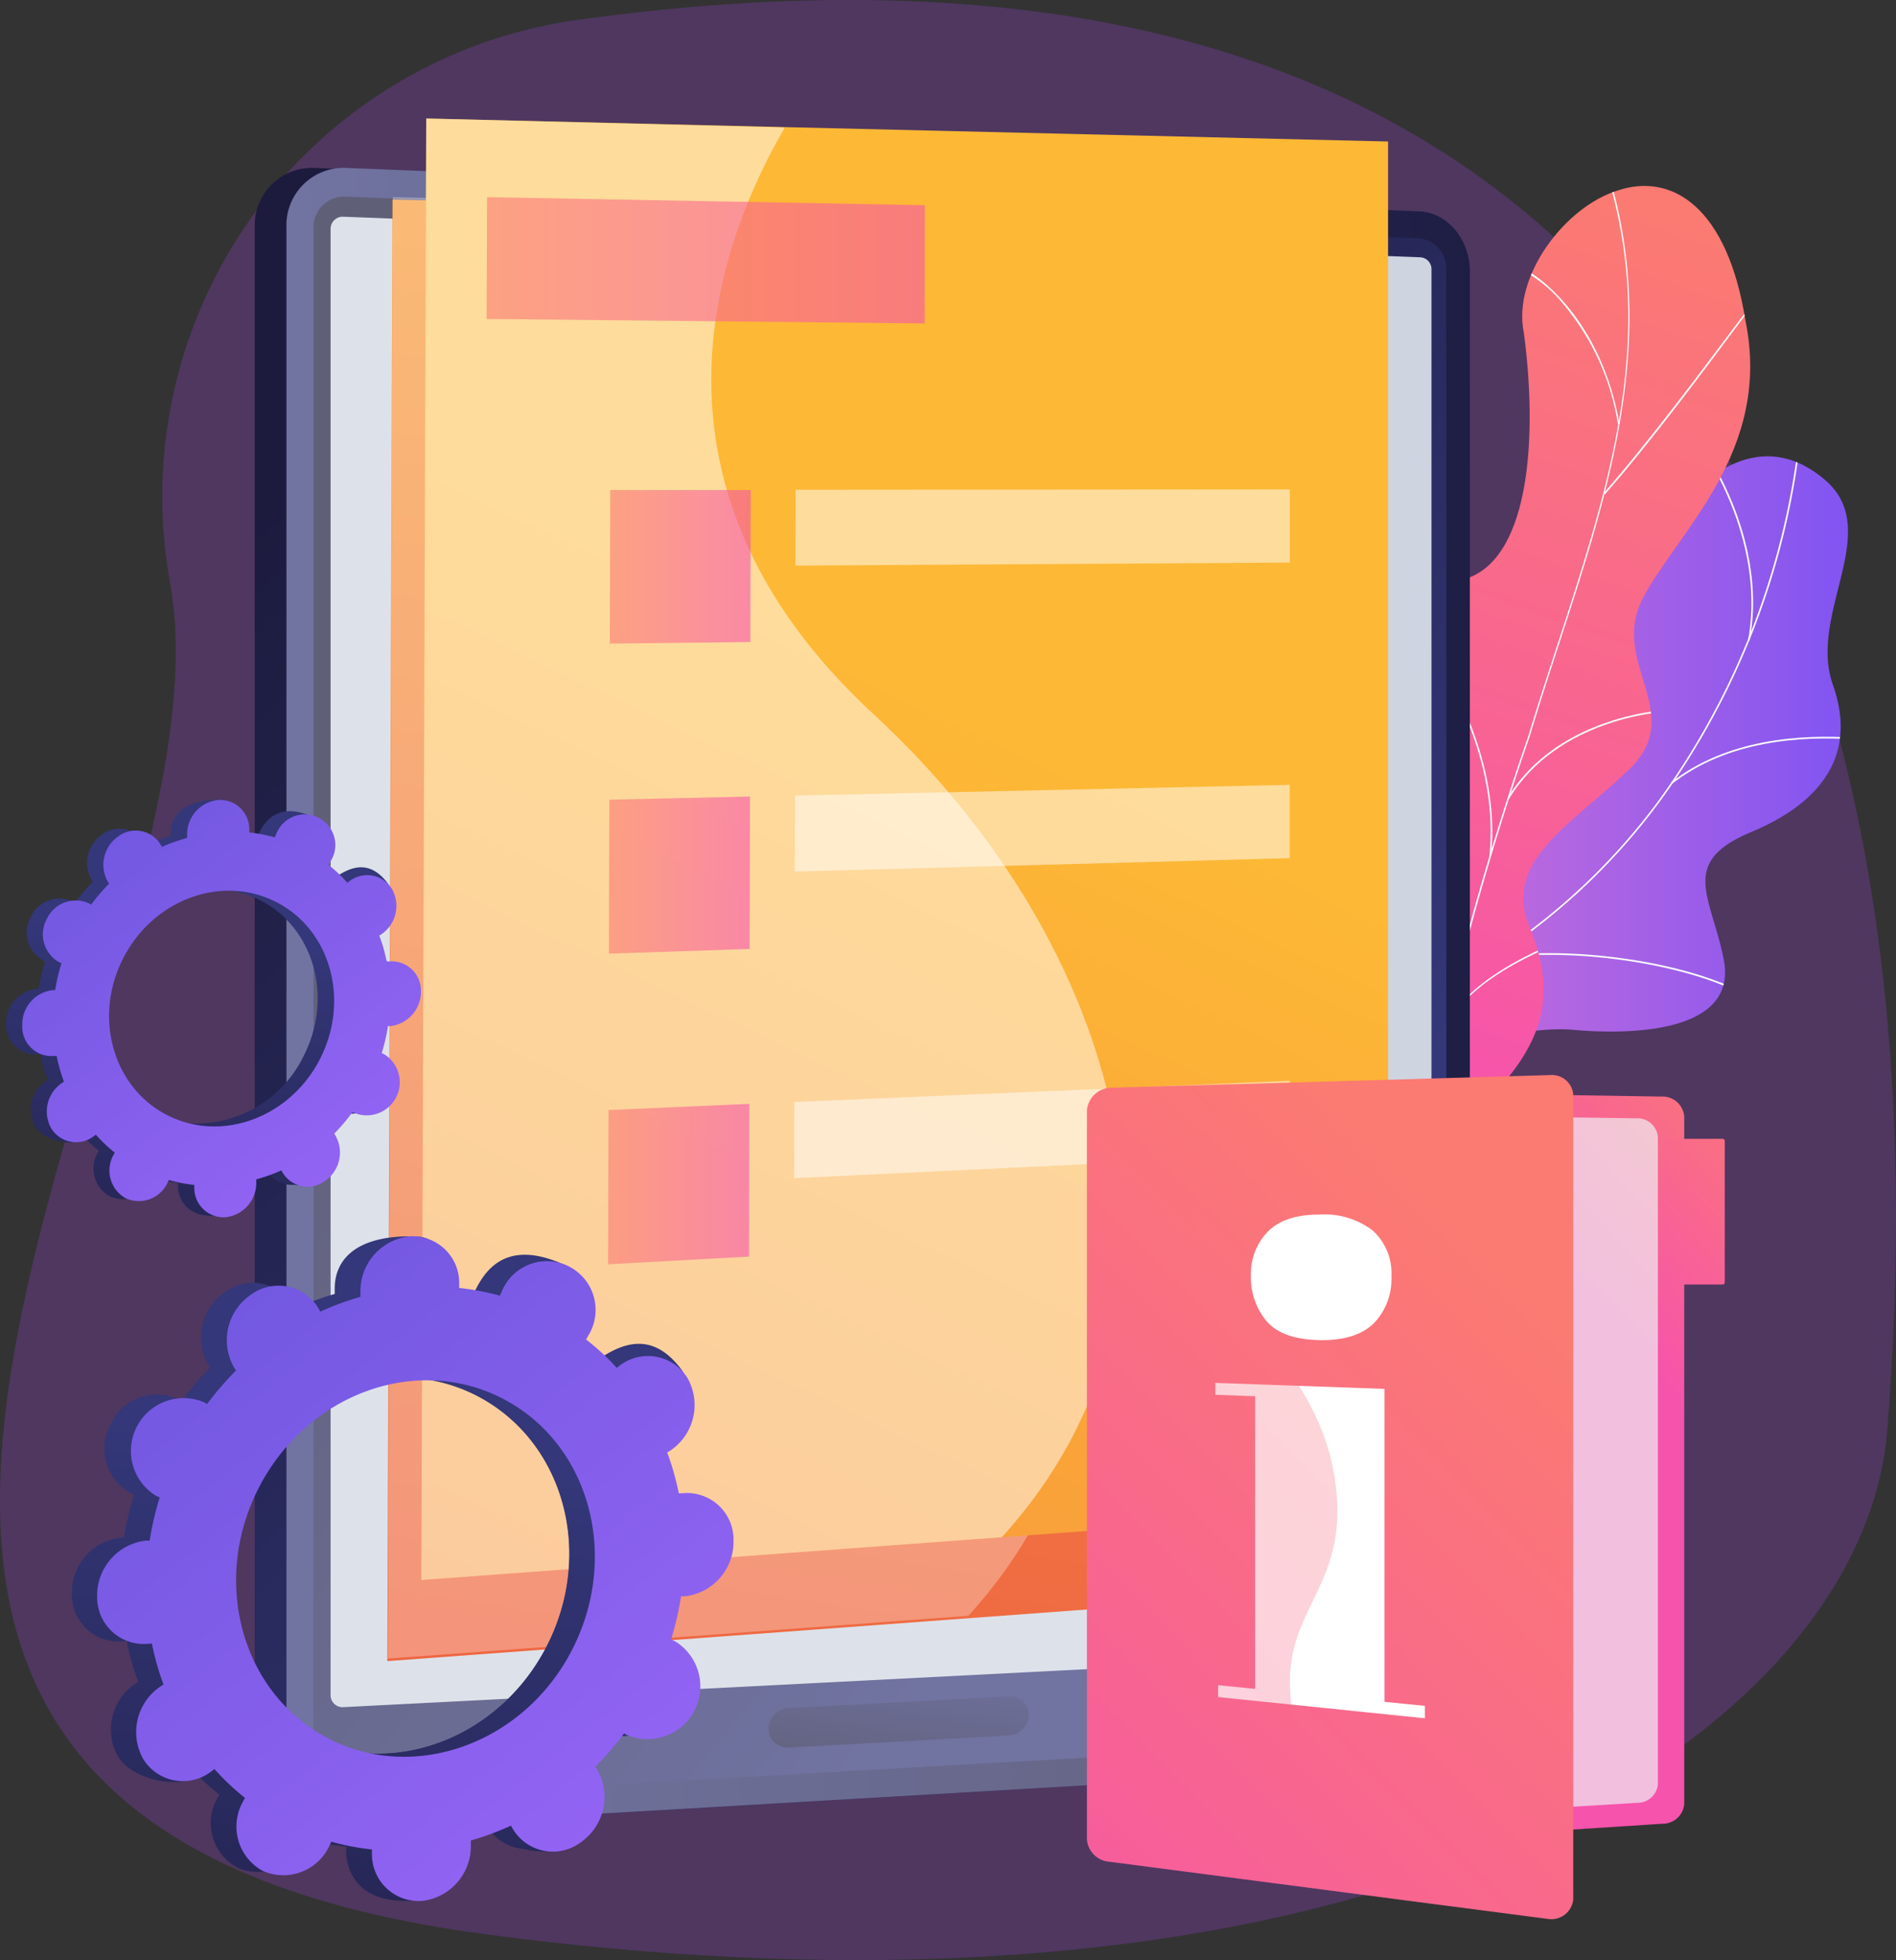
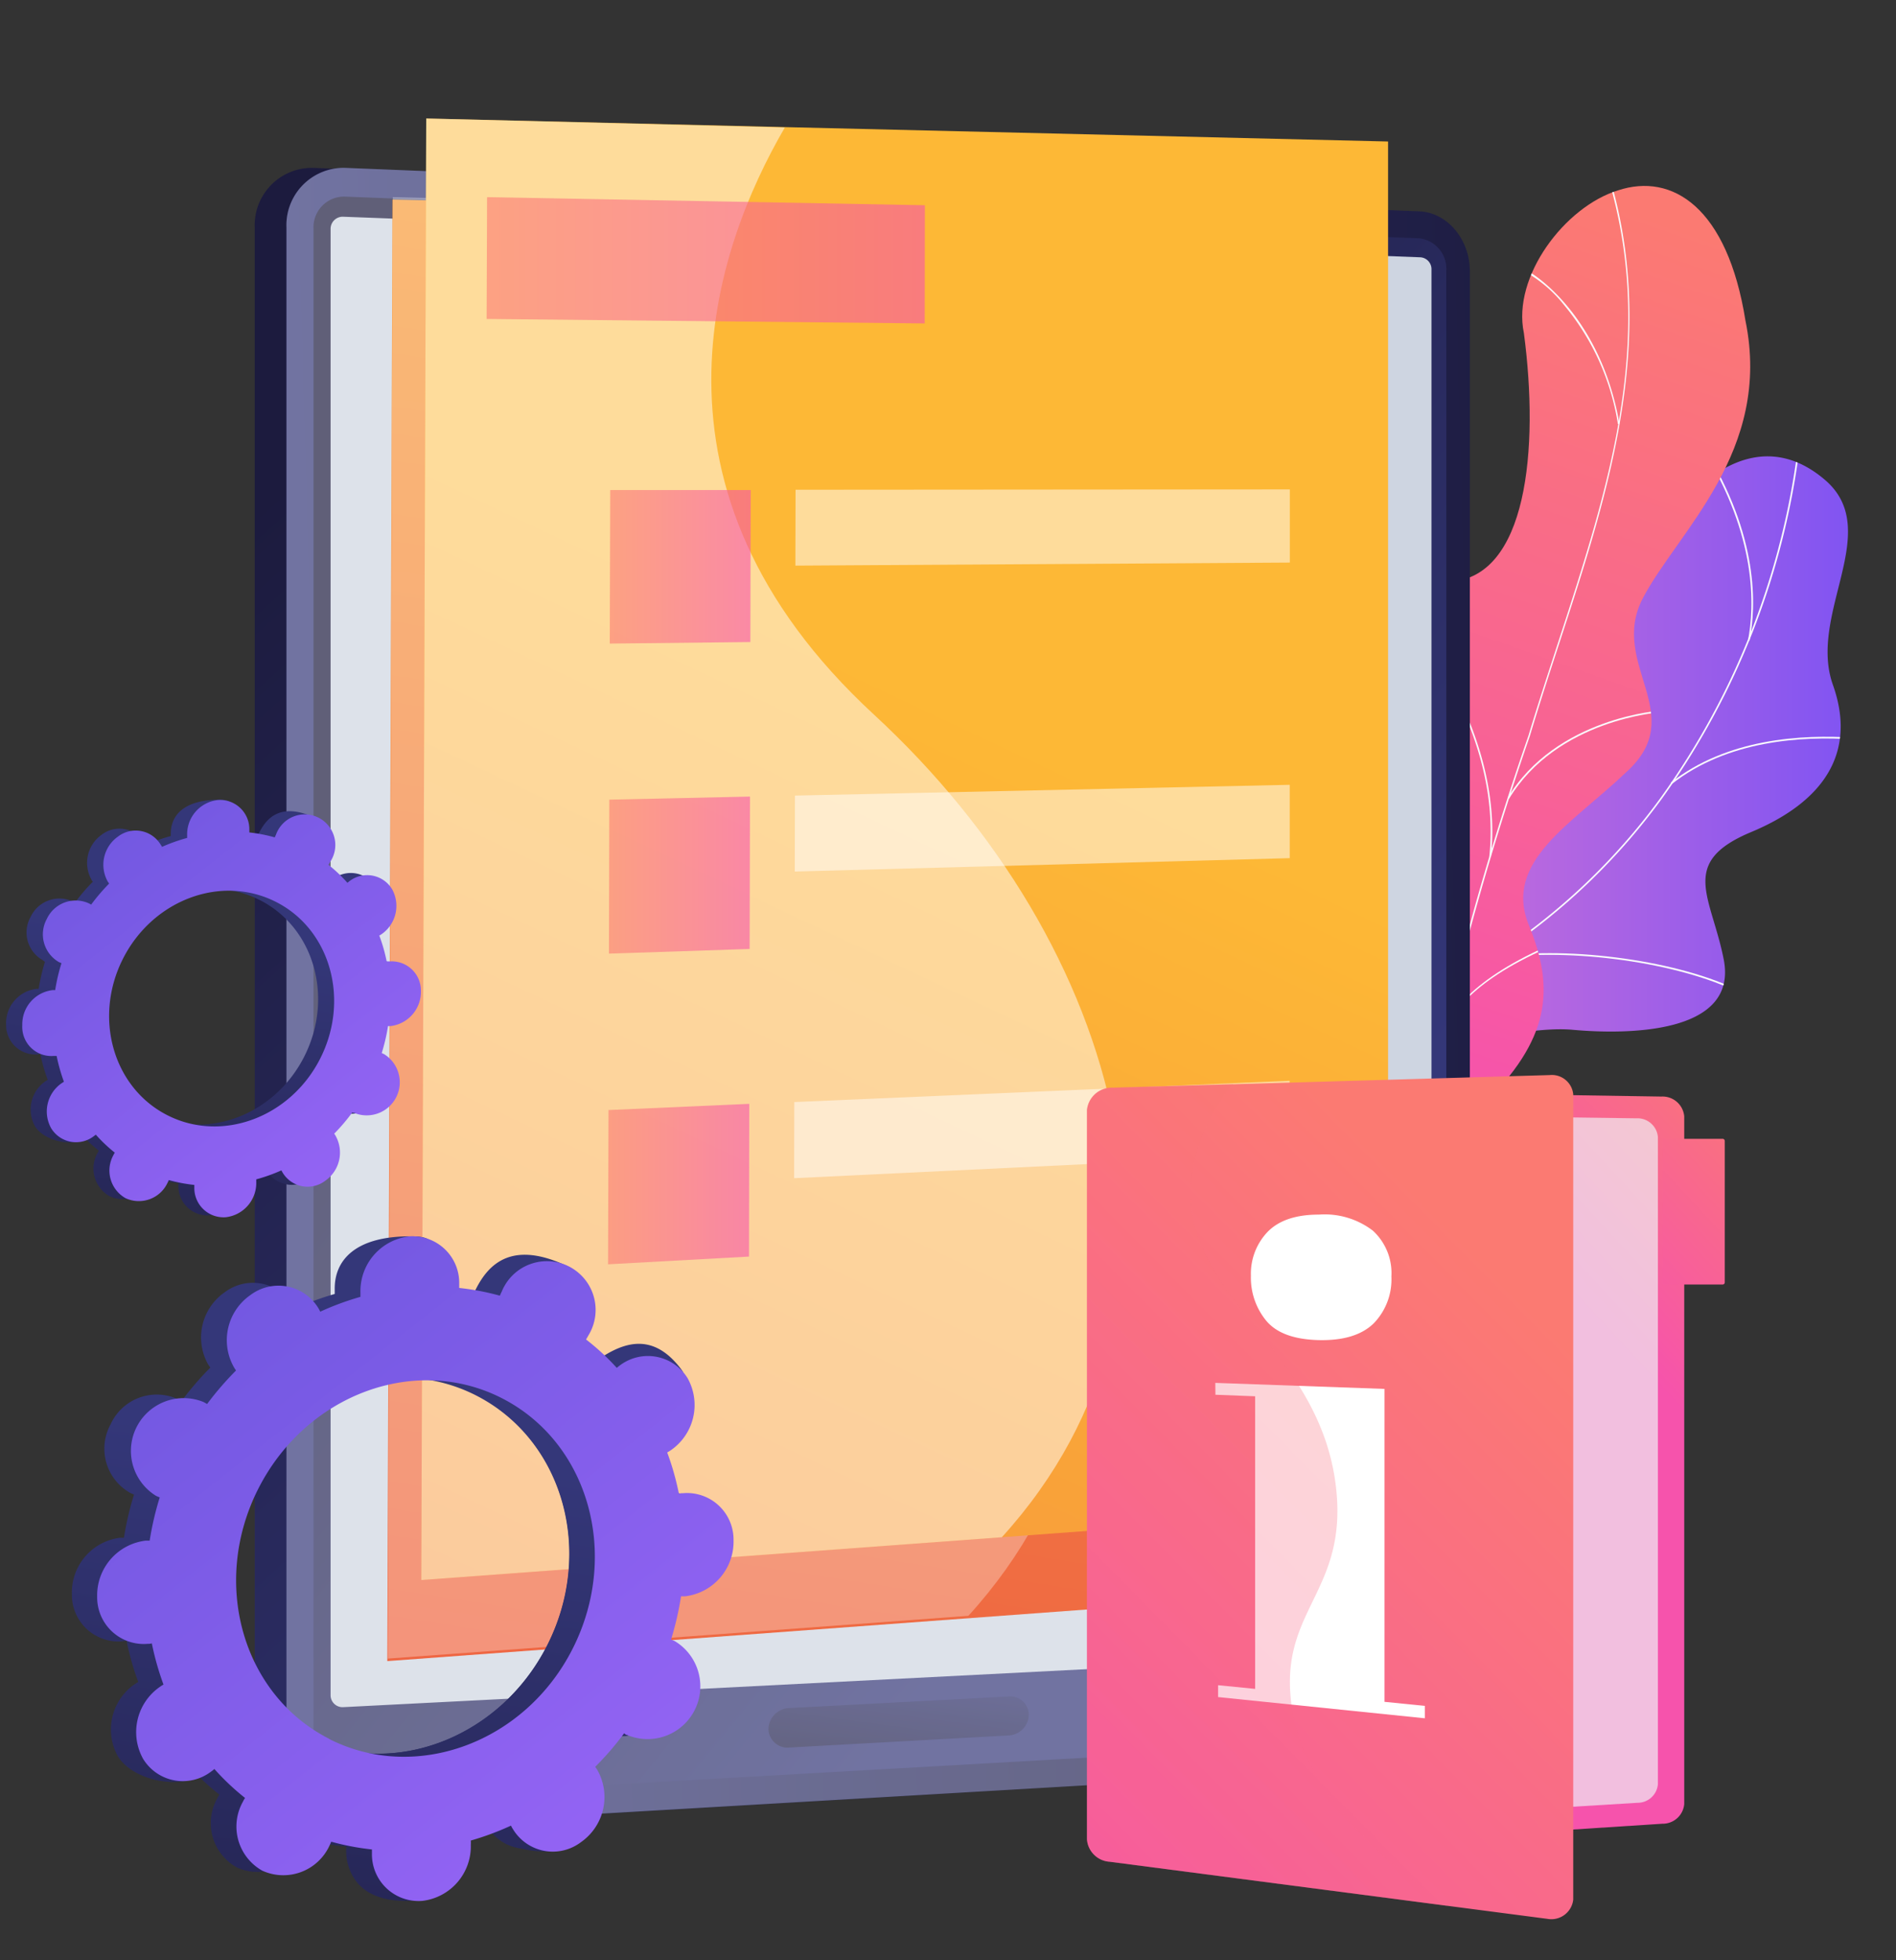
<svg xmlns="http://www.w3.org/2000/svg" xmlns:xlink="http://www.w3.org/1999/xlink" viewBox="0 0 210.94 218.03">
  <rect x="0" y="0" width="210.94" height="218.03" fill="#333333" stroke="none" />
  <defs>
    <linearGradient id="linear-gradient" x1="148.44" y1="86.32" x2="205.61" y2="86.32" gradientUnits="userSpaceOnUse">
      <stop offset="0" stop-color="#d974d4" />
      <stop offset="1" stop-color="#8154f2" />
    </linearGradient>
    <linearGradient id="linear-gradient-2" x1="186.81" y1="24.89" x2="153.28" y2="120.2" gradientUnits="userSpaceOnUse">
      <stop offset="0" stop-color="#fb7a72" />
      <stop offset="1" stop-color="#f653ac" />
    </linearGradient>
    <clipPath id="clip-path">
      <path d="M156.63,121.87a7,7,0,0,1-2.76-1.89c-2-3.24-6.06-9.07-5.35-13,.12-.68,3.23-.94,3.73-1.51,1.94-.65,2.66-.76,4.2-2.28,4.55-4.51-3.34-14.93,7.54-17,8-1.48,14.14,2,14.75-10.08S191.42,43.52,203,53.35c6.65,5.64-1.9,14.9.92,22.83,2.68,7.54-1,13-9.1,16.38s-4.43,7.13-3.05,14.15c1.67,8.43-11,8.37-16.83,7.84C170.25,114.12,158,116.22,156.63,121.87Z" style="fill:url(#linear-gradient)" />
    </clipPath>
    <clipPath id="clip-path-2">
      <path d="M164.9,123q-6.93-.93-13.85-2.18c-.07.07-1.71-9.94,3-15.26,9.3-10.3,2.84-19.37,1-24.76-3-7.6-1.56-15.89,6.21-16.1,8.62-.41,10-14.69,8.28-27.65C168.22,30.76,174.1,23,180,21.18c6.06-2,12.18,1.89,14.19,14.48,3,14.57-7.55,23.5-11.41,30.87s5.31,12.94-1.89,19.4c-6,5.73-13.7,9.89-10.79,17S172.48,115.64,164.9,123Z" style="fill:url(#linear-gradient-2)" />
    </clipPath>
    <linearGradient id="linear-gradient-5" x1="276.42" y1="1811.02" x2="148.65" y2="1926.96" gradientTransform="translate(-1775.08 325.7) rotate(-90)" gradientUnits="userSpaceOnUse">
      <stop offset="0" stop-color="#1c1b3e" />
      <stop offset="1" stop-color="#343779" />
    </linearGradient>
    <linearGradient id="linear-gradient-6" x1="34.43" y1="111.14" x2="180.14" y2="107.08" gradientUnits="userSpaceOnUse">
      <stop offset="0" stop-color="#343779" />
      <stop offset="1" stop-color="#1c1b3e" />
    </linearGradient>
    <linearGradient id="linear-gradient-7" x1="179.9" y1="1912.63" x2="252.08" y2="1824.41" gradientTransform="translate(-1775.08 325.7) rotate(-90)" xlink:href="#linear-gradient-6" />
    <linearGradient id="linear-gradient-8" x1="101.16" y1="182.55" x2="98.75" y2="200.9" xlink:href="#linear-gradient-6" />
    <linearGradient id="linear-gradient-9" x1="99.48" y1="23.59" x2="100.84" y2="25.09" xlink:href="#linear-gradient-2" />
    <linearGradient id="linear-gradient-10" x1="76.42" y1="231.28" x2="120.57" y2="-48.83" gradientUnits="userSpaceOnUse">
      <stop offset="0" stop-color="#ec5845" />
      <stop offset="1" stop-color="#fdb836" />
    </linearGradient>
    <linearGradient id="linear-gradient-11" x1="-31.34" y1="371.17" x2="106.41" y2="78.87" xlink:href="#linear-gradient-10" />
    <linearGradient id="linear-gradient-12" x1="54.14" y1="28.96" x2="102.9" y2="28.96" xlink:href="#linear-gradient-2" />
    <linearGradient id="linear-gradient-13" x1="67.84" y1="63.05" x2="83.52" y2="63.05" xlink:href="#linear-gradient-2" />
    <linearGradient id="linear-gradient-14" x1="67.75" y1="97.34" x2="83.44" y2="97.34" xlink:href="#linear-gradient-2" />
    <linearGradient id="linear-gradient-15" x1="67.65" y1="131.72" x2="83.37" y2="131.72" xlink:href="#linear-gradient-2" />
    <linearGradient id="linear-gradient-16" x1="44.93" y1="161.67" x2="34.16" y2="247.84" xlink:href="#linear-gradient-6" />
    <linearGradient id="linear-gradient-17" x1="60.61" y1="163.63" x2="49.84" y2="249.8" xlink:href="#linear-gradient-6" />
    <linearGradient id="linear-gradient-18" x1="74.1" y1="209.79" x2="-27.64" y2="80.93" gradientUnits="userSpaceOnUse">
      <stop offset="0" stop-color="#9765f6" />
      <stop offset="1" stop-color="#4e4bcc" />
    </linearGradient>
    <linearGradient id="linear-gradient-19" x1="23.84" y1="104.15" x2="17.09" y2="158.16" xlink:href="#linear-gradient-6" />
    <linearGradient id="linear-gradient-20" x1="33.66" y1="105.38" x2="26.91" y2="159.39" xlink:href="#linear-gradient-6" />
    <linearGradient id="linear-gradient-21" x1="42.12" y1="134.31" x2="-21.65" y2="53.55" xlink:href="#linear-gradient-18" />
    <linearGradient id="linear-gradient-22" x1="198.07" y1="122.28" x2="174.83" y2="143.84" xlink:href="#linear-gradient-2" />
    <linearGradient id="linear-gradient-23" x1="200.58" y1="123.43" x2="177.21" y2="145.12" xlink:href="#linear-gradient-2" />
    <linearGradient id="linear-gradient-24" x1="170.45" y1="145.15" x2="93.55" y2="221.08" xlink:href="#linear-gradient-2" />
    <linearGradient id="linear-gradient-25" x1="164.89" y1="143.63" x2="90.86" y2="216.74" xlink:href="#linear-gradient-2" />
  </defs>
  <g style="isolation:isolate">
    <g id="Calque_2" data-name="Calque 2">
      <g id="Calque_1-2" data-name="Calque 1">
        <g id="Customer_service_guide" data-name="Customer service guide">
-           <path d="M64.16,2.23A53.53,53.53,0,0,0,18.91,64.78C27.1,109.65-47.7,201.6,53.85,215.14s153.72-23,156.15-56.35C212.31,127.05,221.62-19.74,64.16,2.23Z" style="fill:#a546ea;opacity:0.25" />
          <g style="mix-blend-mode:soft-light">
            <path d="M156.63,121.87a7,7,0,0,1-2.76-1.89c-2-3.24-6.06-9.07-5.35-13,.12-.68,3.23-.94,3.73-1.51,1.94-.65,2.66-.76,4.2-2.28,4.55-4.51-3.34-14.93,7.54-17,8-1.48,14.14,2,14.75-10.08S191.42,43.52,203,53.35c6.65,5.64-1.9,14.9.92,22.83,2.68,7.54-1,13-9.1,16.38s-4.43,7.13-3.05,14.15c1.67,8.43-11,8.37-16.83,7.84C170.25,114.12,158,116.22,156.63,121.87Z" style="fill:url(#linear-gradient)" />
            <g style="clip-path:url(#clip-path)">
              <path d="M151.26,113.83l-.06-.18a70,70,0,0,0,33.56-24.92,84.66,84.66,0,0,0,15.32-39.4l.19,0a84.9,84.9,0,0,1-15.36,39.49A70.3,70.3,0,0,1,151.26,113.83Z" style="fill:#fafbfd" />
              <path d="M192.88,110.13c-7-3.26-19.16-4.79-27.12-3.4l0-.19c8-1.39,20.21.15,27.23,3.42Z" style="fill:#fafbfd" />
              <path d="M156.47,112l-.11-.15c3.43-2.42,5.51-6.48,6.17-12.08a48,48,0,0,0-.81-14.3l.18,0a48.11,48.11,0,0,1,.82,14.36C162.05,105.39,160,109.5,156.47,112Z" style="fill:#fafbfd" />
              <path d="M186,87.21l-.12-.14c6.23-4.9,14.55-5.41,20.44-5l0,.19C200.46,81.85,192.19,82.35,186,87.21Z" style="fill:#fafbfd" />
              <path d="M194.65,71.26l-.18,0c.73-3.76,1.05-11.54-5.07-21.4l.16-.09C195.71,59.63,195.39,67.47,194.65,71.26Z" style="fill:#fafbfd" />
            </g>
          </g>
          <g style="mix-blend-mode:soft-light">
            <path d="M164.9,123q-6.93-.93-13.85-2.18c-.07.07-1.71-9.94,3-15.26,9.3-10.3,2.84-19.37,1-24.76-3-7.6-1.56-15.89,6.21-16.1,8.62-.41,10-14.69,8.28-27.65C168.22,30.76,174.1,23,180,21.18c6.06-2,12.18,1.89,14.19,14.48,3,14.57-7.55,23.5-11.41,30.87s5.31,12.94-1.89,19.4c-6,5.73-13.7,9.89-10.79,17S172.48,115.64,164.9,123Z" style="fill:url(#linear-gradient-2)" />
            <g style="clip-path:url(#clip-path-2)">
              <path d="M158.74,123.69h-.19a328.11,328.11,0,0,1,11.5-41.86c1-3.34,2.11-6.7,3.18-10,5.92-18.14,11.52-35.27,5-54.18l.17-.06c2.93,8.52,3.62,17.54,2.11,27.58-1.34,9-4.29,18-7.14,26.72-1.06,3.25-2.16,6.62-3.17,10A329.31,329.31,0,0,0,158.74,123.69Z" style="fill:#fafbfd" />
-               <path d="M178.54,55l-.14-.12c5.07-5.78,11.18-14,14.46-18.37C195.5,33,195.51,33,195.62,33l0,.19,0-.09,0,.08c-.14.09-1.24,1.58-2.64,3.46C189.72,41,183.62,49.24,178.54,55Z" style="fill:#fafbfd" />
              <path d="M180,47.17a27.27,27.27,0,0,0-6-13.25,14.54,14.54,0,0,0-4.67-3.87V30l-.07-.1s.1,0,.23,0c1.75.74,8.68,5.81,10.68,17.23Z" style="fill:#fafbfd" />
              <path d="M165.88,95.31l-.19,0c.66-6.1-.84-12.63-4.45-19.42a56.2,56.2,0,0,0-7.1-10.29l-.3-.37.16-.09.28.33a56.93,56.93,0,0,1,7.12,10.33C165,82.6,166.53,89.17,165.88,95.31Z" style="fill:#fafbfd" />
              <path d="M167.88,88.87l-.16-.09c5.42-9,17.08-9.76,17.18-9.74l.07.09-.07.09,0-.09v.09h0C184.71,79.22,173.23,80,167.88,88.87Z" style="fill:#fafbfd" />
              <path d="M159.47,120.24h-.19c.07-2.66-.94-7.17-6.09-13.58-.28-.35-.28-.35-.27-.4l.19,0H153l.09,0a3.43,3.43,0,0,0,.24.31C158.52,113,159.53,117.56,159.47,120.24Z" style="fill:#fafbfd" />
              <path d="M160.58,115.23l-.18,0c.56-2,2.81-6,11.61-9.92l.23-.1.08.16-.24.11C163.36,109.32,161.13,113.24,160.58,115.23Z" style="fill:#fafbfd" />
            </g>
          </g>
          <path d="M160,189.67c0,3.55-2.52,6.58-5.62,6.76l-119.59,7a6.26,6.26,0,0,1-6.45-6.54V25.32a6.38,6.38,0,0,1,6.45-6.65L154.4,23.51c3.1.13,5.62,3.11,5.62,6.66Z" style="fill:url(#linear-gradient-5)" />
          <path d="M163.53,189.67c0,3.55-2.52,6.58-5.62,6.76l-119.59,7a6.26,6.26,0,0,1-6.45-6.54V25.32a6.38,6.38,0,0,1,6.45-6.65l119.59,4.84c3.1.13,5.62,3.11,5.62,6.66Z" style="fill:url(#linear-gradient-6)" />
          <path d="M34.88,25.43V196.71a3.33,3.33,0,0,0,3.44,3.49l94.59-5.36,25-1.41a3.48,3.48,0,0,0,3-3.61V30.07a3.41,3.41,0,0,0-3-3.56l-25.91-1L38.32,21.87A3.41,3.41,0,0,0,34.88,25.43Z" style="fill:url(#linear-gradient-7)" />
          <path d="M159.26,182.43a1.35,1.35,0,0,1-1.26,1.35L38.22,189.9a1.33,1.33,0,0,1-1.44-1.3V25.43a1.35,1.35,0,0,1,1.44-1.32L158,28.62A1.32,1.32,0,0,1,159.26,30Z" style="fill:#ced5e1" />
          <path d="M112.17,193.05l-24.32,1.34a2.11,2.11,0,0,1-2.35-2v-.09A2.39,2.39,0,0,1,87.85,190l24.32-1.28a2.06,2.06,0,0,1,2.29,2v.08A2.36,2.36,0,0,1,112.17,193.05Z" style="fill:url(#linear-gradient-8)" />
          <path d="M101.34,24.32a1.14,1.14,0,0,1-1.25,1.09,1.26,1.26,0,0,1-1.24-1.19,1.14,1.14,0,0,1,1.24-1.09A1.26,1.26,0,0,1,101.34,24.32Z" style="fill:url(#linear-gradient-9)" />
          <g style="opacity:0.3;mix-blend-mode:screen">
            <path d="M131.87,178.45c-.48-10.46,11.14-16.59,10-31.34-.1-1.33-1.14-12.74-10.32-20.47-8.25-7-15.18-4.34-30.45-9.88-10.7-3.88-22.72-8.25-27.59-17-9.66-17.4,18-34.77,12.3-57.29C84.21,36,79.64,28.11,67.56,19.85L38.32,18.67a6.38,6.38,0,0,0-6.45,6.65V196.87a6.26,6.26,0,0,0,6.45,6.54l109-6.36C135.68,190.34,132.13,183.89,131.87,178.45Z" style="fill:#fff" />
          </g>
          <polygon points="150.71 176.84 43.09 184.78 43.67 22.2 150.71 24.76 150.71 176.84" style="fill:url(#linear-gradient-10)" />
          <polygon points="99.04 45 50.3 44.5 50.34 30.95 99.06 31.85 99.04 45" style="fill:#fff" />
          <polygon points="78.54 79.31 62.9 79.48 62.95 62.4 78.58 62.4 78.54 79.31" style="fill:#fff" />
-           <polygon points="138.56 70.47 83.55 70.81 83.57 62.37 138.56 62.33 138.56 70.47" style="fill:#fff" />
          <polygon points="78.47 113.46 62.81 113.97 62.85 96.84 78.5 96.5 78.47 113.46" style="fill:#fff" />
          <polygon points="138.55 103.35 83.48 104.84 83.5 96.39 138.55 95.19 138.55 103.35" style="fill:#fff" />
          <polygon points="78.39 147.67 62.71 148.53 62.76 131.37 78.43 130.68 78.39 147.67" style="fill:#fff" />
          <polygon points="138.53 136.3 83.41 138.95 83.43 130.48 138.54 128.12 138.53 136.3" style="fill:#fff" />
          <path d="M107.74,179.74,43.15,184.5,43.7,21.93l39.9.95C75.79,36.3,66.27,63.1,93.5,88.22,121.17,113.75,132.26,152.79,107.74,179.74Z" style="fill:#fff;opacity:0.3;mix-blend-mode:soft-light" />
          <polygon points="154.43 15.74 154.43 167.82 111.46 171 46.87 175.76 47.42 13.18 87.32 14.14 154.43 15.74" style="fill:url(#linear-gradient-11)" />
          <path d="M111.46,171l-64.59,4.76.55-162.58,39.9,1C79.52,27.56,70,54.36,97.22,79.48,124.89,105,136,144,111.46,171Z" style="fill:#fff;opacity:0.5;mix-blend-mode:soft-light" />
          <polygon points="102.88 35.98 54.14 35.48 54.19 21.93 102.9 22.83 102.88 35.98" style="opacity:0.6;mix-blend-mode:multiply;fill:url(#linear-gradient-12)" />
          <polygon points="83.48 71.42 67.84 71.59 67.89 54.51 83.52 54.51 83.48 71.42" style="opacity:0.6;mix-blend-mode:multiply;fill:url(#linear-gradient-13)" />
          <polygon points="143.5 62.58 88.49 62.92 88.51 54.48 143.5 54.44 143.5 62.58" style="fill:#fff;opacity:0.5" />
          <polygon points="83.4 105.56 67.75 106.08 67.79 88.95 83.44 88.61 83.4 105.56" style="opacity:0.6;mix-blend-mode:multiply;fill:url(#linear-gradient-14)" />
          <polygon points="143.49 95.46 88.42 96.95 88.44 88.5 143.49 87.3 143.49 95.46" style="fill:#fff;opacity:0.5" />
          <polygon points="83.33 139.78 67.65 140.64 67.7 123.48 83.36 122.79 83.33 139.78" style="opacity:0.6;mix-blend-mode:multiply;fill:url(#linear-gradient-15)" />
          <polygon points="143.47 128.41 88.35 131.06 88.37 122.59 143.48 120.22 143.47 128.41" style="fill:#fff;opacity:0.5" />
          <path d="M66.92,192.69a5.87,5.87,0,0,0,5.29-10.43,4.08,4.08,0,0,0-.42-.19,33,33,0,0,0,1.12-4.8l.46,0A6.11,6.11,0,0,0,78.75,171a5.18,5.18,0,0,0-5.61-5.25l-.47.07a29.75,29.75,0,0,0-1.3-4.59l.42-.26a6.13,6.13,0,0,0,1.85-8,5.18,5.18,0,0,0-7.55-1.43l-.38.29a27.17,27.17,0,0,0-3.37-3.14c.09-.14.17-.28.25-.43,1.46-2.88,3.37-6,.69-7.34-6.2-3-8.86-.43-10.32,2.45a3.68,3.68,0,0,0-.21.45,27.11,27.11,0,0,0-4.52-.87c0-.16,0-.32,0-.48-.06-3.17.88-4.88-2.17-4.94-6.64-.13-8.88,2.75-8.82,5.92,0,.17,0,.33,0,.49a30.87,30.87,0,0,0-4.47,1.66c-.07-.14-.14-.28-.22-.42A5.18,5.18,0,0,0,25,143.75a6.12,6.12,0,0,0-1.86,8c.09.13.17.26.26.38a34.21,34.21,0,0,0-3.22,3.74c-.13-.08-.26-.16-.4-.23a5.63,5.63,0,0,0-7.46,2.77,5.64,5.64,0,0,0,2.17,7.66l.42.19a33,33,0,0,0-1.12,4.8l-.46,0A6.13,6.13,0,0,0,8,177.33a5.18,5.18,0,0,0,5.61,5.25l.47-.07a30.91,30.91,0,0,0,1.3,4.59l-.41.26a6.12,6.12,0,0,0-1.86,8c1.57,2.61,6.78,3.82,9.38,2,.13-.1-1.57-.77-1.45-.87a27.9,27.9,0,0,0,3.37,3.14c-.09.14-.17.28-.25.43a5.64,5.64,0,0,0,2.17,7.66A5.65,5.65,0,0,0,33.79,205c.07-.15.14-.3.2-.45a26.21,26.21,0,0,0,4.53.86c0,.17,0,.33,0,.49a5.19,5.19,0,0,0,5.61,5.25,6.11,6.11,0,0,0,5.38-6.23,3.91,3.91,0,0,0,0-.49,30.44,30.44,0,0,0,4.47-1.66c.07.14.14.28.22.42a5.19,5.19,0,0,0,7.55,1.43,6.12,6.12,0,0,0,1.86-8c-.08-.13-.17-.26-.26-.38a33.15,33.15,0,0,0,3.22-3.74C66.65,192.54,66.78,192.62,66.92,192.69Zm-33.16.42c-9.66-4.9-13.19-17.36-7.88-27.81s17.45-15,27.11-10.06,13.18,17.36,7.87,27.81S43.42,198,33.76,193.11Z" style="fill:url(#linear-gradient-16)" />
          <path d="M73.37,177.25A6.11,6.11,0,0,0,78.75,171a5.18,5.18,0,0,0-5.61-5.25l-.47.07a29.75,29.75,0,0,0-1.3-4.59l.42-.26c2.59-1.82,5.81-6.22,4-8.65-3.47-4.62-7.07-2.62-9.67-.8l-.38.29a27.17,27.17,0,0,0-3.37-3.14c.09-.14.17-.28.25-.43a6.1,6.1,0,0,0,.34-4.77q-3.76,6.63-7.41,13.3c7.7,5.65,10.16,16.78,5.34,26.26-4.08,8-12.19,12.56-20.12,12-.35.92-.7,1.84-1.08,2.75-1,2.46-2.19,4.87-3.36,7.28.74.14,1.48.25,2.22.32,0,.17,0,.33,0,.49.07,3.17,2,5.86,7.49,5.57,3-.16,3.57-3.38,3.5-6.55a3.91,3.91,0,0,0,0-.49,30.44,30.44,0,0,0,4.47-1.66c.07.14.14.28.22.42,1.58,2.61,7,3.72,9.63,1.9s1.35-5.88-.22-8.49c-.08-.13-.17-.26-.26-.38a33.15,33.15,0,0,0,3.22-3.74c.13.08.26.16.4.23a5.87,5.87,0,0,0,5.29-10.43,4.08,4.08,0,0,0-.42-.19,33,33,0,0,0,1.12-4.8Z" style="fill:url(#linear-gradient-17)" />
          <path d="M69.78,193a5.87,5.87,0,0,0,5.3-10.44c-.14-.07-.28-.12-.42-.18a34.12,34.12,0,0,0,1.11-4.81h.46a6.12,6.12,0,0,0,5.38-6.23A5.18,5.18,0,0,0,76,166.1c-.16,0-.31,0-.47.06a30.07,30.07,0,0,0-1.3-4.59,4.78,4.78,0,0,0,.42-.26,6.11,6.11,0,0,0,1.85-8A5.18,5.18,0,0,0,69,151.86c-.13.09-.25.19-.38.3A26.51,26.51,0,0,0,65.2,149c.09-.14.17-.28.25-.43a5.42,5.42,0,1,0-9.63-4.89c-.08.15-.14.3-.21.45a28.14,28.14,0,0,0-4.52-.86c0-.16,0-.32,0-.48a5.18,5.18,0,0,0-5.61-5.25,6.13,6.13,0,0,0-5.38,6.23c0,.16,0,.32,0,.49a30.82,30.82,0,0,0-4.47,1.65c-.07-.14-.14-.28-.22-.41a5.19,5.19,0,0,0-7.55-1.44,6.11,6.11,0,0,0-1.85,8c.08.14.16.26.25.39a35.05,35.05,0,0,0-3.22,3.73l-.39-.22a5.87,5.87,0,0,0-5.3,10.43c.14.07.28.12.42.18a34.16,34.16,0,0,0-1.12,4.81h-.46a6.13,6.13,0,0,0-5.38,6.23,5.19,5.19,0,0,0,5.61,5.25c.16,0,.32,0,.47-.06a31.25,31.25,0,0,0,1.3,4.59,3.54,3.54,0,0,0-.41.26,6.12,6.12,0,0,0-1.86,8,5.18,5.18,0,0,0,7.55,1.43,3.57,3.57,0,0,0,.38-.3A27.2,27.2,0,0,0,27.26,200a3.62,3.62,0,0,0-.24.43,5.63,5.63,0,0,0,2.16,7.66,5.65,5.65,0,0,0,7.47-2.77c.07-.15.14-.3.2-.45a28.26,28.26,0,0,0,4.53.86c0,.16,0,.32,0,.48A5.19,5.19,0,0,0,47,211.45a6.11,6.11,0,0,0,5.38-6.23,3.87,3.87,0,0,0,0-.48,31.63,31.63,0,0,0,4.47-1.66,3.3,3.3,0,0,0,.23.41,5.18,5.18,0,0,0,7.54,1.44,6.12,6.12,0,0,0,1.86-8c-.08-.14-.17-.26-.26-.39a33,33,0,0,0,3.22-3.73C69.51,192.87,69.64,193,69.78,193Zm-33.16.42c-9.66-4.91-13.19-17.36-7.88-27.82s17.45-15,27.11-10.06S69,172.92,63.72,183.38,46.28,198.34,36.62,193.44Z" style="fill:url(#linear-gradient-18)" />
          <path d="M37.62,123.59a3.67,3.67,0,0,0,3.32-6.53l-.27-.12a20.45,20.45,0,0,0,.7-3h.29A3.84,3.84,0,0,0,45,110a3.25,3.25,0,0,0-3.51-3.29l-.3,0a20,20,0,0,0-.81-2.87l.26-.17a3.82,3.82,0,0,0,1.16-5,3.24,3.24,0,0,0-4.73-.9l-.24.18a18,18,0,0,0-2.11-2,1.73,1.73,0,0,0,.15-.27c.92-1.8,2.12-3.77.44-4.59-3.89-1.9-5.56-.28-6.47,1.53-.05.09-.09.19-.13.28a17.54,17.54,0,0,0-2.84-.54c0-.1,0-.2,0-.3,0-2,.55-3.06-1.36-3.1C20.39,88.94,19,90.75,19,92.73A3,3,0,0,0,19,93a19.27,19.27,0,0,0-2.8,1,2.15,2.15,0,0,0-.14-.26,3.24,3.24,0,0,0-4.73-.9,3.83,3.83,0,0,0-1.16,5c0,.08.1.16.16.24a20.7,20.7,0,0,0-2,2.34l-.25-.15a3.54,3.54,0,0,0-4.68,1.74,3.53,3.53,0,0,0,1.36,4.8L5,107a21.48,21.48,0,0,0-.7,3H4.06A3.84,3.84,0,0,0,.68,114a3.26,3.26,0,0,0,3.52,3.29l.29-.05a18.63,18.63,0,0,0,.82,2.88l-.26.16a3.83,3.83,0,0,0-1.16,5c1,1.64,4.24,2.4,5.87,1.26.09-.06-1-.48-.9-.55A16.46,16.46,0,0,0,11,128c-.06.09-.11.18-.16.27a3.54,3.54,0,0,0,1.36,4.8,3.53,3.53,0,0,0,4.68-1.73c0-.09.09-.19.13-.28a17.14,17.14,0,0,0,2.84.54,1.51,1.51,0,0,0,0,.3,3.24,3.24,0,0,0,3.51,3.29,3.84,3.84,0,0,0,3.38-3.9l0-.31a19,19,0,0,0,2.81-1,2.15,2.15,0,0,0,.14.26,3.24,3.24,0,0,0,4.73.9,3.83,3.83,0,0,0,1.16-5l-.16-.24a21.76,21.76,0,0,0,2-2.34A2,2,0,0,0,37.62,123.59Zm-20.79.27c-6-3.08-8.26-10.88-4.93-17.44s10.93-9.37,17-6.3,8.27,10.88,4.94,17.43S22.89,126.93,16.83,123.86Z" style="fill:url(#linear-gradient-19)" />
-           <path d="M41.66,113.92A3.84,3.84,0,0,0,45,110a3.25,3.25,0,0,0-3.51-3.29l-.3,0a20,20,0,0,0-.81-2.87l.26-.17c1.63-1.14,3.64-3.89,2.49-5.42-2.18-2.89-4.43-1.64-6.06-.5l-.24.18a18,18,0,0,0-2.11-2,1.73,1.73,0,0,0,.15-.27,3.77,3.77,0,0,0,.22-3q-2.37,4.14-4.65,8.34c4.83,3.53,6.37,10.51,3.35,16.45a13.34,13.34,0,0,1-12.61,7.52c-.22.57-.44,1.15-.67,1.72-.65,1.54-1.38,3-2.11,4.56.46.09.92.16,1.39.21a1.51,1.51,0,0,0,0,.3c0,2,1.24,3.67,4.69,3.49,1.91-.1,2.23-2.12,2.2-4.1l0-.31a19,19,0,0,0,2.81-1,2.15,2.15,0,0,0,.14.26c1,1.64,4.4,2.33,6,1.19s.85-3.68-.14-5.32l-.16-.24a21.76,21.76,0,0,0,2-2.34,2,2,0,0,0,.25.14,3.67,3.67,0,0,0,3.32-6.53,1.59,1.59,0,0,0-.27-.12,20.45,20.45,0,0,0,.7-3Z" style="fill:url(#linear-gradient-20)" />
          <path d="M39.41,123.8a3.68,3.68,0,0,0,3.32-6.54l-.26-.12a21.48,21.48,0,0,0,.7-3h.29a3.84,3.84,0,0,0,3.37-3.9,3.25,3.25,0,0,0-3.52-3.29,1.35,1.35,0,0,0-.29,0,18.63,18.63,0,0,0-.82-2.88,2.26,2.26,0,0,0,.26-.16,3.83,3.83,0,0,0,1.16-5,3.24,3.24,0,0,0-4.73-.9l-.24.19a16.46,16.46,0,0,0-2.11-2c.06-.09.11-.18.16-.27a3.4,3.4,0,1,0-6-3.07c-.05.1-.09.19-.13.29a17.25,17.25,0,0,0-2.83-.55c0-.1,0-.2,0-.3A3.25,3.25,0,0,0,24.19,89a3.84,3.84,0,0,0-3.37,3.91c0,.1,0,.2,0,.3a19.39,19.39,0,0,0-2.81,1c0-.09-.09-.17-.14-.26a3.24,3.24,0,0,0-4.73-.9,3.83,3.83,0,0,0-1.16,5l.16.24a21.76,21.76,0,0,0-2,2.34,2,2,0,0,0-.25-.14,3.54,3.54,0,0,0-4.68,1.73,3.56,3.56,0,0,0,1.36,4.81l.27.11a20.45,20.45,0,0,0-.7,3l-.29,0a3.82,3.82,0,0,0-3.37,3.9A3.24,3.24,0,0,0,6,117.46l.3,0a20,20,0,0,0,.81,2.87l-.26.17a3.82,3.82,0,0,0-1.16,5,3.24,3.24,0,0,0,4.73.9l.24-.18a17.15,17.15,0,0,0,2.11,2,1.73,1.73,0,0,0-.15.27,3.53,3.53,0,0,0,1.36,4.8,3.52,3.52,0,0,0,4.67-1.74c.05-.09.09-.19.13-.28a17.54,17.54,0,0,0,2.84.54c0,.1,0,.2,0,.3a3.25,3.25,0,0,0,3.52,3.29,3.83,3.83,0,0,0,3.37-3.9c0-.1,0-.21,0-.31a19.27,19.27,0,0,0,2.8-1,2.15,2.15,0,0,0,.14.26,3.24,3.24,0,0,0,4.73.9,3.82,3.82,0,0,0,1.16-5,1.43,1.43,0,0,0-.16-.24,20.81,20.81,0,0,0,2-2.35Zm-20.78.26c-6.06-3.07-8.27-10.88-4.94-17.43s10.93-9.38,17-6.31,8.26,10.88,4.93,17.44S24.68,127.13,18.63,124.06Z" style="fill:url(#linear-gradient-21)" />
          <path d="M124.69,121.05v85.72l60.26-3.9a2.4,2.4,0,0,0,2.43-2.19v-76.5a2.42,2.42,0,0,0-2.54-2.2Z" style="fill:url(#linear-gradient-22)" />
          <path d="M121.62,123.59v80.64l60.55-3.69a2.26,2.26,0,0,0,2.28-2.07v-72a2.28,2.28,0,0,0-2.39-2.07Z" style="fill:#f0f4f8;opacity:0.67" />
          <path d="M185,126.68h6.65a.24.24,0,0,1,.24.24v15.73a.24.24,0,0,1-.24.24H185a0,0,0,0,1,0,0V126.68A0,0,0,0,1,185,126.68Z" style="fill:url(#linear-gradient-23)" />
          <path d="M120.93,123.49v81.12a2.7,2.7,0,0,0,2.54,2.49l48.68,6.35a2.45,2.45,0,0,0,2.88-2.13V121.73a2.39,2.39,0,0,0-2.62-2.14L123.82,121A2.77,2.77,0,0,0,120.93,123.49Z" style="fill:url(#linear-gradient-24)" />
          <path d="M135.21,153.83l18.82.67v34.81l4.49.45v1.38l-23-2.36v-1.32l4.12.41V155.32l-4.42-.17Zm11.44-4.76c-2.72-.08-4.64-.79-5.78-2.16a7.53,7.53,0,0,1-1.7-5,6.74,6.74,0,0,1,1.85-4.87c1.24-1.28,3.14-1.93,5.71-1.93a8.83,8.83,0,0,1,6,1.78,6.4,6.4,0,0,1,2.07,5.11,7,7,0,0,1-2,5.24C151.44,148.54,149.4,149.14,146.65,149.07Z" style="fill:#fff" />
          <path d="M143.56,188.44c-.71-9.48,6.27-11.74,5.1-22.79-1.71-16-17.41-21.35-16.11-34.53a20.1,20.1,0,0,1,4.66-10.53l-13.39.38a2.77,2.77,0,0,0-2.89,2.52v81.12a2.7,2.7,0,0,0,2.54,2.49L161,212C147.89,202.9,144,194.83,143.56,188.44Z" style="opacity:0.3;mix-blend-mode:multiply;fill:url(#linear-gradient-25)" />
        </g>
      </g>
    </g>
  </g>
</svg>